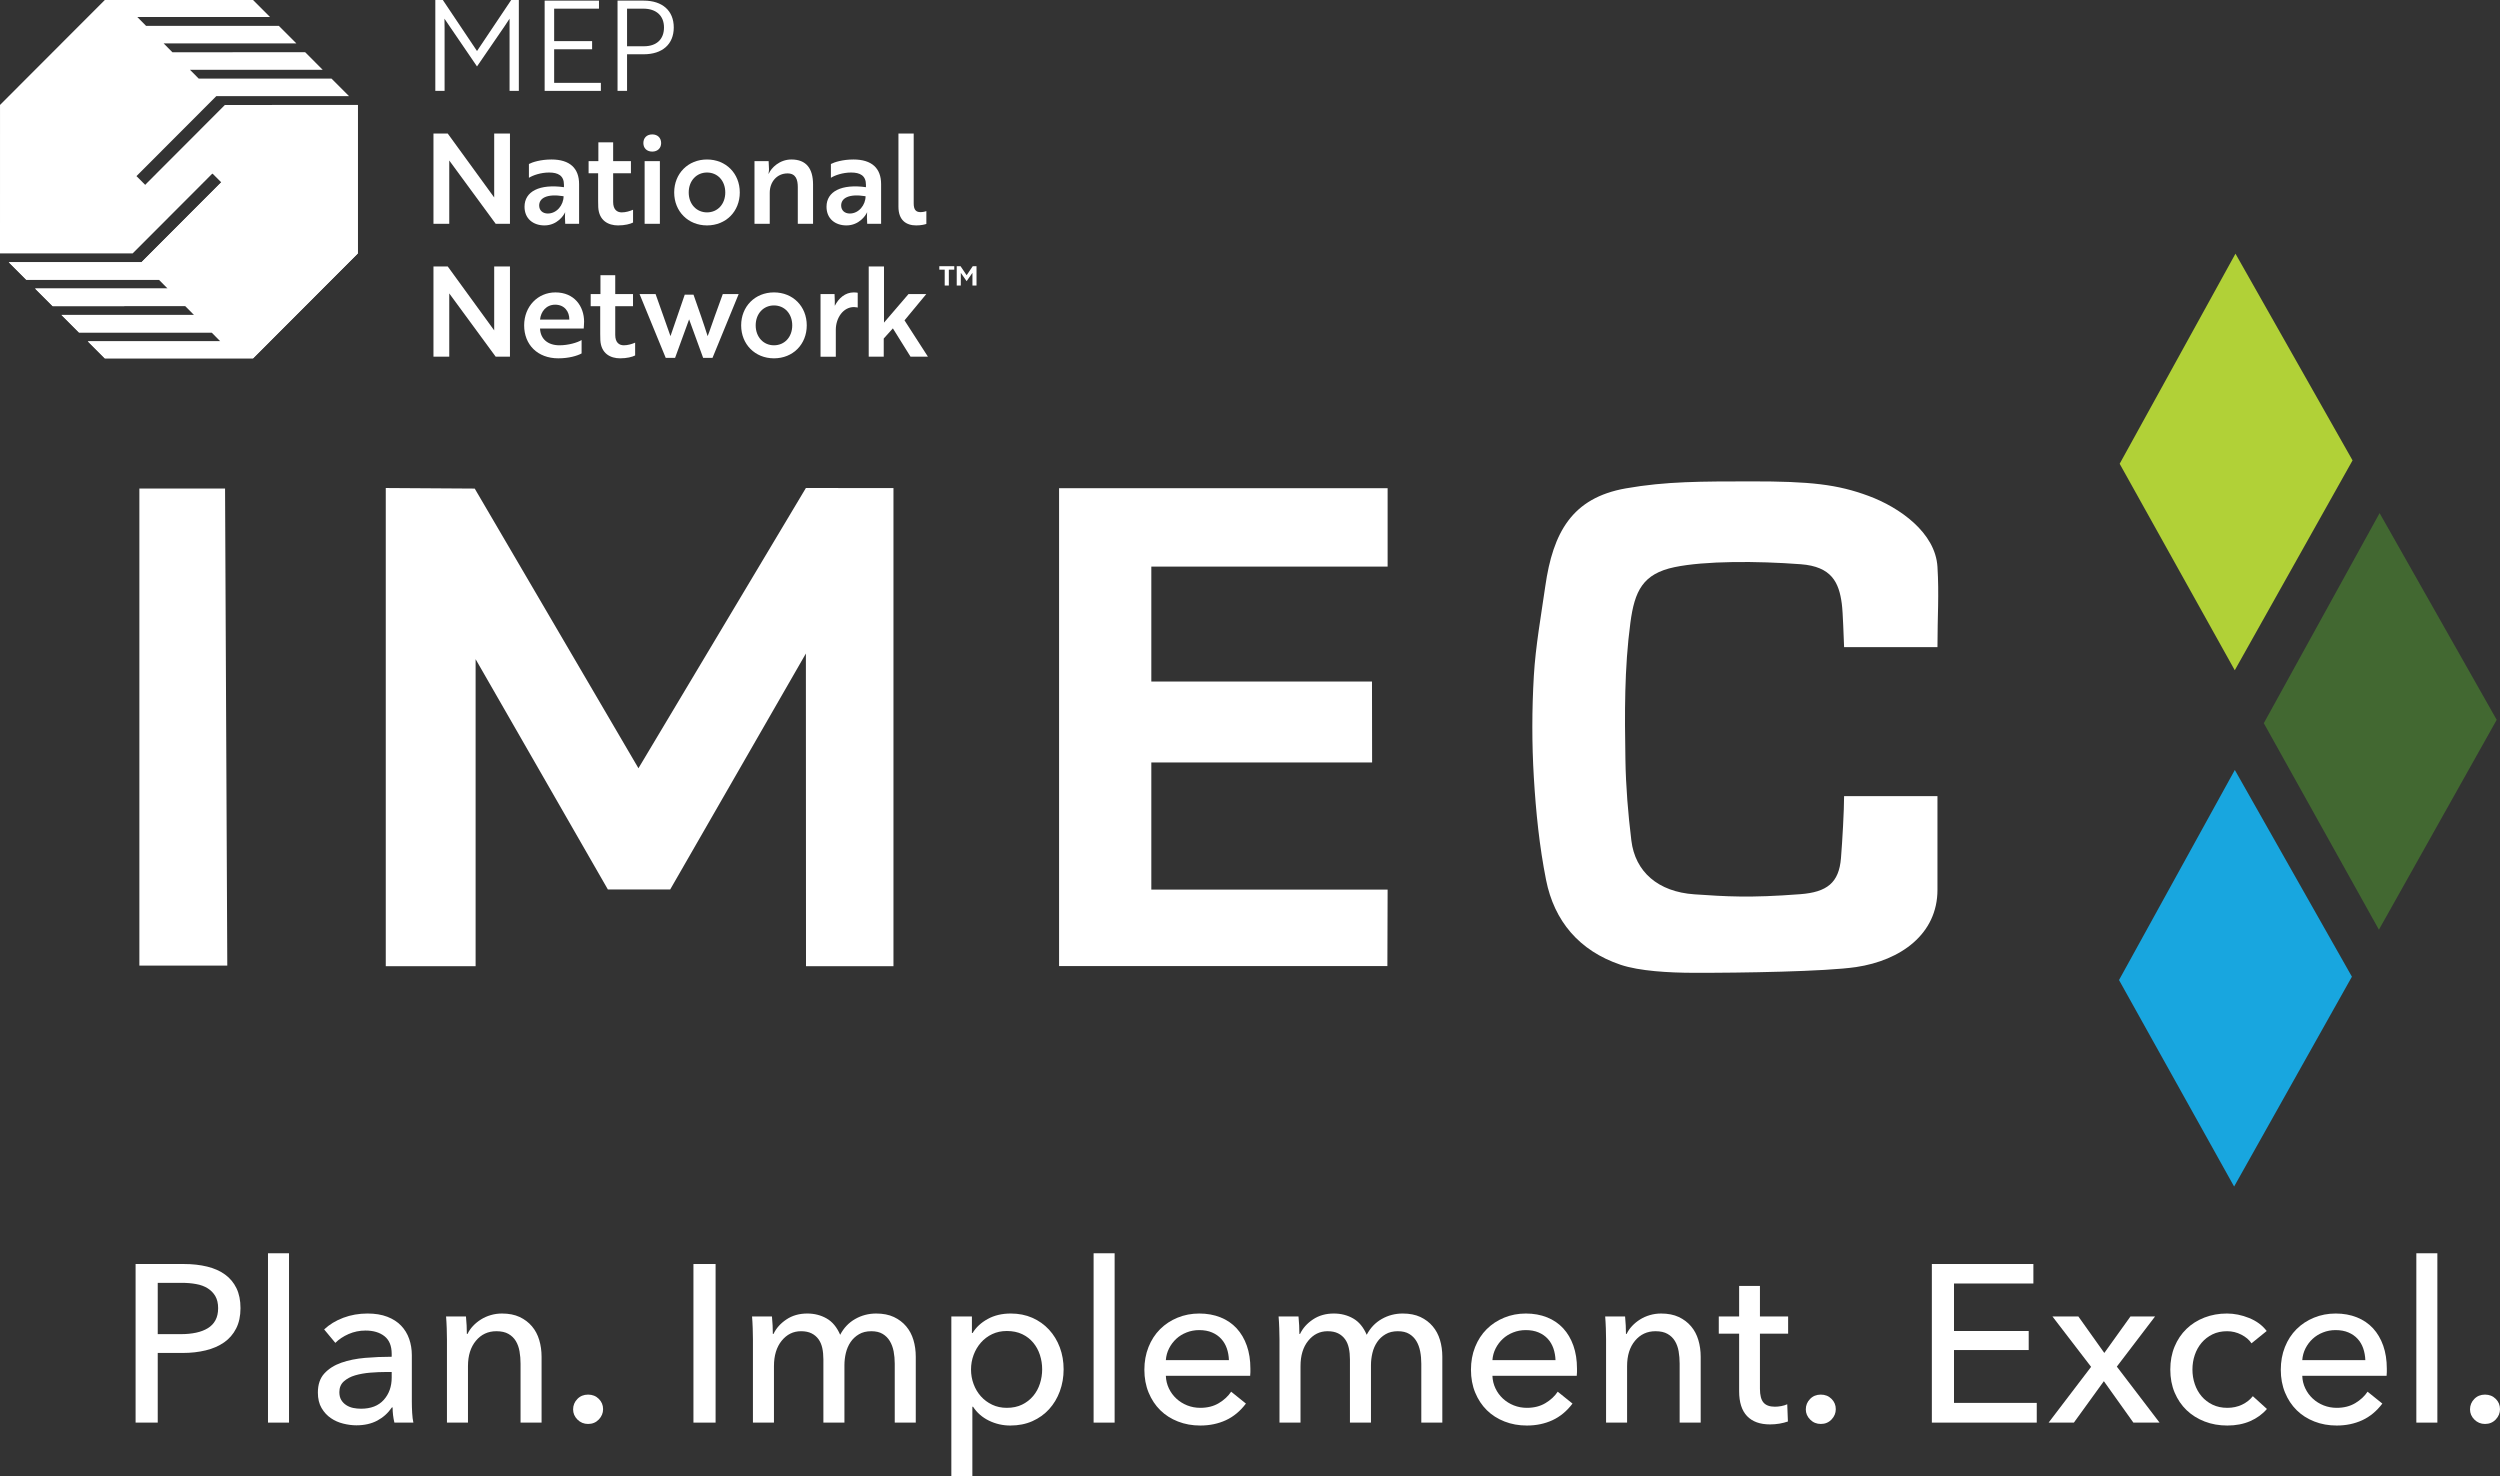
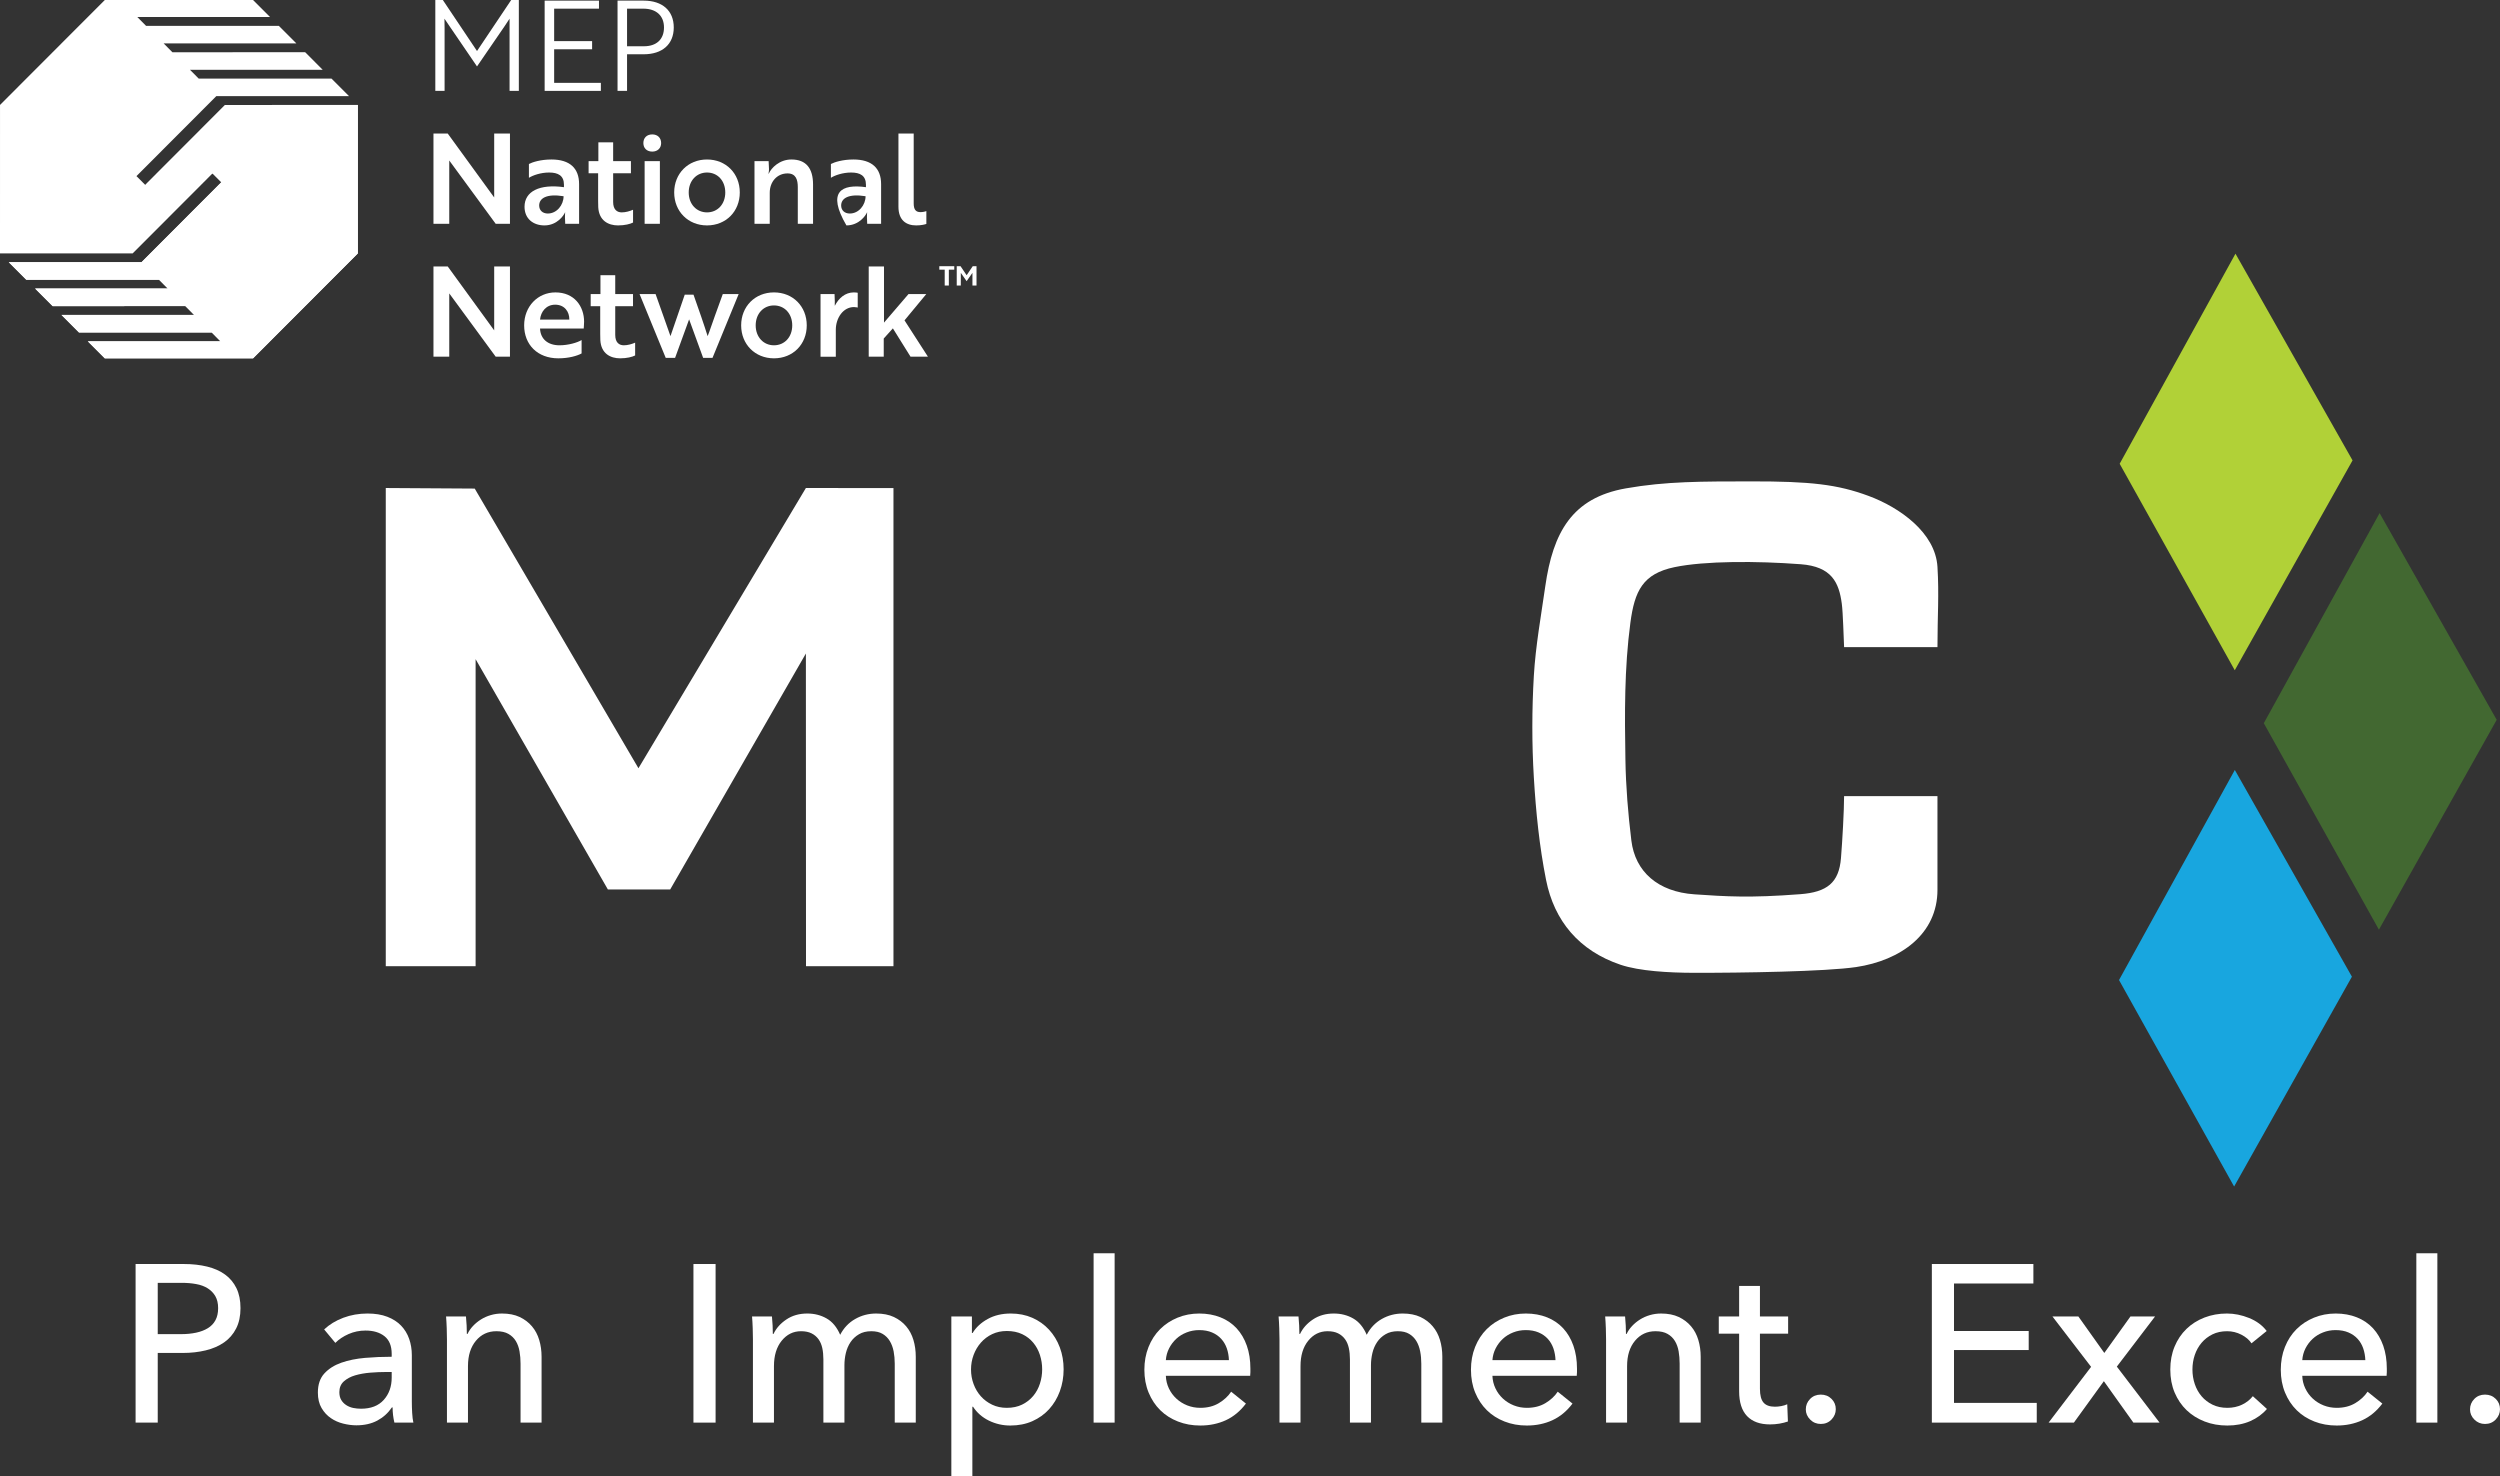
<svg xmlns="http://www.w3.org/2000/svg" width="127" height="75" viewBox="0 0 127 75" fill="none">
  <rect x="0" y="0" width="127" height="75" fill="#333333" stroke="none" />
  <g clip-path="url(#clip0_235_1311)">
    <path d="M18.177 12.872L12.854 18.203H5.324L4.46 17.338H11.202L10.757 16.888C10.755 16.89 5.687 16.89 4.013 16.89L3.123 15.998H9.864L9.419 15.549C9.418 15.551 4.349 15.551 2.675 15.551L1.784 14.658H8.527L8.081 14.21C8.081 14.21 3.012 14.211 1.337 14.211L0.447 13.32H7.19L11.246 9.257L10.797 8.808L6.741 12.871C6.605 12.871 1.652 12.872 0 12.872L0.001 5.331L5.324 0H12.854L13.718 0.865H6.976L7.421 1.315C7.422 1.314 12.491 1.314 14.165 1.314L15.056 2.205H8.313L8.758 2.654C8.759 2.653 13.828 2.653 15.503 2.653L16.393 3.545H9.65L10.096 3.994C10.097 3.993 15.165 3.992 16.84 3.992L17.73 4.884H10.988L6.932 8.947L7.38 9.395L11.436 5.333C11.573 5.332 16.526 5.331 18.178 5.331L18.177 12.872Z" fill="white" />
    <path d="M10.798 8.808L7.38 9.395L11.436 5.333H18.178V12.872L12.854 18.203H5.324L4.46 17.338H11.202L10.757 16.888H4.013L3.123 15.998H9.864L9.419 15.549L2.675 15.551L1.784 14.658H8.527L8.081 14.21L1.337 14.212L0.447 13.321H7.19L11.246 9.257L10.798 8.808Z" fill="white" />
    <path d="M22.833 1.325C22.744 1.197 22.661 1.063 22.578 0.949C22.585 1.108 22.585 1.267 22.585 1.426V4.617H22.114V0H22.496L24.232 2.592L25.969 0H26.357V4.617H25.886V0.949C25.81 1.063 25.727 1.197 25.638 1.325L24.232 3.375L22.833 1.325Z" fill="white" />
    <path d="M27.668 4.617V0.032H30.428V0.44H28.151V2.089H30.079V2.503H28.151V4.209H30.524V4.617H27.668Z" fill="white" />
    <path d="M31.854 2.757V4.617H31.371V0.032H32.7C33.648 0.032 34.227 0.541 34.227 1.395C34.227 2.248 33.648 2.757 32.7 2.757L31.854 2.757ZM31.854 0.44V2.35H32.713C33.356 2.35 33.731 1.993 33.731 1.395C33.731 0.803 33.343 0.44 32.681 0.44L31.854 0.44Z" fill="white" />
    <path d="M25.181 11.369L22.822 8.153V11.369H22.02V6.784H22.745L25.105 10.031V6.784H25.906V11.369H25.181Z" fill="white" />
    <path d="M26.869 8.331C27.047 8.236 27.473 8.102 28.013 8.102C28.954 8.102 29.418 8.554 29.418 9.35V11.369H28.713L28.7 11.038C28.694 10.891 28.713 10.796 28.713 10.796H28.7C28.643 10.936 28.306 11.451 27.657 11.451C27.091 11.451 26.646 11.114 26.646 10.503C26.646 9.719 27.415 9.337 28.649 9.509V9.388C28.649 8.923 28.357 8.764 27.892 8.764C27.473 8.764 27.072 8.904 26.869 9.032L26.869 8.331ZM28.63 9.968C27.759 9.828 27.39 10.076 27.39 10.439C27.39 10.681 27.562 10.847 27.829 10.847C28.287 10.847 28.63 10.414 28.63 9.968Z" fill="white" />
    <path d="M30.397 8.185V7.229H31.148V8.185H32.051V8.802H31.148V10.261C31.148 10.655 31.351 10.789 31.587 10.789C31.784 10.789 32 10.725 32.159 10.655V11.305C32.013 11.381 31.739 11.451 31.396 11.451C30.912 11.451 30.429 11.216 30.391 10.528C30.391 10.426 30.385 10.318 30.385 10.21V8.802H29.901V8.185L30.397 8.185Z" fill="white" />
    <path d="M33.135 6.828C33.402 6.828 33.586 7 33.586 7.268C33.586 7.529 33.402 7.701 33.135 7.701C32.861 7.701 32.683 7.529 32.683 7.268C32.683 7 32.861 6.828 33.135 6.828ZM33.522 8.185V11.369H32.747V8.185H33.522Z" fill="white" />
    <path d="M37.581 9.777C37.581 10.738 36.882 11.451 35.916 11.451C34.955 11.451 34.249 10.738 34.249 9.777C34.249 8.815 34.955 8.102 35.916 8.102C36.882 8.102 37.581 8.815 37.581 9.777ZM36.844 9.777C36.844 9.178 36.45 8.764 35.916 8.764C35.388 8.764 34.987 9.178 34.987 9.777C34.987 10.375 35.388 10.789 35.916 10.789C36.45 10.789 36.844 10.375 36.844 9.777Z" fill="white" />
    <path d="M39.046 8.185L39.065 8.592C39.065 8.713 39.04 8.796 39.04 8.822H39.053C39.18 8.529 39.599 8.102 40.203 8.102C40.954 8.102 41.303 8.554 41.303 9.376V11.369H40.528V9.509C40.528 9.14 40.439 8.809 40.006 8.809C39.479 8.809 39.103 9.229 39.103 9.79V11.369H38.328V8.185H39.046Z" fill="white" />
-     <path d="M42.21 8.331C42.388 8.236 42.814 8.102 43.354 8.102C44.296 8.102 44.76 8.554 44.76 9.35V11.369H44.054L44.041 11.038C44.035 10.891 44.054 10.796 44.054 10.796H44.041C43.984 10.936 43.647 11.451 42.998 11.451C42.432 11.451 41.987 11.114 41.987 10.503C41.987 9.719 42.757 9.337 43.99 9.509V9.388C43.99 8.923 43.698 8.764 43.234 8.764C42.814 8.764 42.413 8.904 42.21 9.032L42.21 8.331ZM43.971 9.968C43.1 9.828 42.731 10.076 42.731 10.439C42.731 10.681 42.903 10.847 43.17 10.847C43.628 10.847 43.971 10.414 43.971 9.968Z" fill="white" />
+     <path d="M42.21 8.331C42.388 8.236 42.814 8.102 43.354 8.102C44.296 8.102 44.76 8.554 44.76 9.35V11.369H44.054L44.041 11.038C44.035 10.891 44.054 10.796 44.054 10.796H44.041C43.984 10.936 43.647 11.451 42.998 11.451C41.987 9.719 42.757 9.337 43.99 9.509V9.388C43.99 8.923 43.698 8.764 43.234 8.764C42.814 8.764 42.413 8.904 42.21 9.032L42.21 8.331ZM43.971 9.968C43.1 9.828 42.731 10.076 42.731 10.439C42.731 10.681 42.903 10.847 43.17 10.847C43.628 10.847 43.971 10.414 43.971 9.968Z" fill="white" />
    <path d="M45.641 6.784H46.416V10.337C46.416 10.655 46.531 10.776 46.76 10.776C46.887 10.776 47.008 10.745 47.059 10.725V11.375C46.995 11.4 46.804 11.451 46.544 11.451C46.035 11.451 45.641 11.19 45.641 10.502L45.641 6.784Z" fill="white" />
    <path d="M25.181 18.12L22.822 14.905V18.12H22.02V13.536H22.745L25.105 16.783V13.536H25.906V18.12H25.181Z" fill="white" />
    <path d="M29.672 16.344C29.672 16.491 29.653 16.631 29.653 16.688H27.434C27.453 17.223 27.835 17.541 28.42 17.541C28.865 17.541 29.329 17.407 29.545 17.274V17.955C29.323 18.076 28.896 18.203 28.362 18.203C27.307 18.203 26.627 17.509 26.627 16.529C26.627 15.567 27.32 14.854 28.216 14.854C29.17 14.854 29.672 15.554 29.672 16.344ZM28.203 15.478C27.745 15.478 27.472 15.835 27.434 16.236H28.922C28.928 15.835 28.68 15.478 28.203 15.478Z" fill="white" />
    <path d="M30.503 14.937V13.981H31.254V14.937H32.157V15.554H31.254V17.013C31.254 17.407 31.457 17.541 31.692 17.541C31.89 17.541 32.106 17.477 32.265 17.407V18.057C32.118 18.133 31.845 18.203 31.502 18.203C31.018 18.203 30.535 17.968 30.497 17.28C30.497 17.178 30.491 17.07 30.491 16.962V15.554H30.007V14.937L30.503 14.937Z" fill="white" />
    <path d="M35.611 16.058C35.732 16.401 35.847 16.764 35.948 17.076C36.063 16.796 36.19 16.382 36.317 16.045L36.718 14.937H37.525L36.196 18.178H35.719L35.007 16.223L34.295 18.178H33.818L32.489 14.937H33.303C33.557 15.663 33.837 16.427 34.06 17.076C34.257 16.516 34.569 15.605 34.785 14.969H35.23L35.611 16.058Z" fill="white" />
    <path d="M40.983 16.529C40.983 17.49 40.284 18.203 39.317 18.203C38.357 18.203 37.651 17.49 37.651 16.529C37.651 15.567 38.357 14.854 39.317 14.854C40.284 14.854 40.983 15.567 40.983 16.529ZM40.246 16.529C40.246 15.93 39.852 15.516 39.317 15.516C38.789 15.516 38.389 15.93 38.389 16.529C38.389 17.127 38.789 17.541 39.317 17.541C39.852 17.541 40.246 17.127 40.246 16.529Z" fill="white" />
    <path d="M41.683 14.937H42.395C42.402 15.064 42.408 15.191 42.408 15.312C42.408 15.421 42.402 15.51 42.408 15.535C42.605 15.147 42.936 14.854 43.375 14.854C43.47 14.854 43.553 14.867 43.572 14.873V15.624C43.553 15.624 43.483 15.599 43.381 15.599C42.834 15.599 42.459 16.153 42.459 16.752V18.121H41.683L41.683 14.937Z" fill="white" />
    <path d="M45.949 16.274L47.139 18.12H46.255L45.358 16.681L44.894 17.197V18.12H44.131V13.536H44.907V16.389L46.153 14.937H47.056L45.949 16.274Z" fill="white" />
    <path d="M48.201 13.699V14.505H47.991V13.699H47.717V13.523H48.477V13.699H48.201Z" fill="white" />
    <path d="M48.809 13.86V14.505H48.602V13.523H48.796L49.105 13.982L49.415 13.523H49.607V14.505H49.4V13.86L49.105 14.284L48.809 13.86Z" fill="white" />
    <path d="M119.51 23.388L113.526 34.049L107.679 23.559L113.562 12.887L119.51 23.388Z" fill="#B1D137" />
    <path d="M126.833 36.567L120.849 47.228L115.001 36.738L120.884 26.066L126.833 36.567Z" fill="#426831" />
    <path d="M119.477 49.616L113.493 60.276L107.646 49.786L113.529 39.114L119.477 49.616Z" fill="#18A6DF" />
    <path d="M32.433 39.027L40.939 24.791L45.388 24.794L45.388 49.082H40.945L40.939 33.199L34.046 45.185H30.88L24.161 33.486L24.161 49.082H19.597L19.597 24.791L24.116 24.82L32.433 39.027Z" fill="white" />
    <path d="M98.423 32.874H93.68C93.655 32.392 93.626 31.141 93.563 30.668C93.421 29.593 93.051 28.781 91.477 28.663C89.239 28.494 86.613 28.491 85.075 28.809C83.45 29.145 83.037 30.024 82.823 31.639C82.515 33.953 82.532 36.27 82.571 38.587C82.593 39.96 82.706 41.337 82.873 42.7C83.067 44.282 84.222 45.305 86.079 45.432C87.683 45.541 88.873 45.623 91.454 45.425C92.811 45.321 93.419 44.846 93.521 43.597C93.593 42.723 93.68 41.143 93.68 40.445H98.423V45.204C98.423 47.45 96.56 48.789 94.289 49.127C92.756 49.355 88.46 49.425 86.019 49.419C84.794 49.415 83.287 49.335 82.322 49.009C80.219 48.298 78.954 46.784 78.541 44.705C78.2 42.993 78.023 41.238 77.919 39.494C77.816 37.779 77.819 36.048 77.919 34.333C78.009 32.81 78.284 31.298 78.5 29.784C78.891 27.044 79.862 25.291 82.588 24.81C84.646 24.447 86.465 24.458 88.948 24.454C91.98 24.45 93.341 24.608 94.914 25.189C96.516 25.781 98.318 27.065 98.423 28.794C98.51 30.213 98.423 31.293 98.423 32.874Z" fill="white" />
-     <path d="M53.801 49.075L53.801 24.799H70.491V28.783H58.487V34.623H69.697C69.697 35.949 69.703 37.377 69.703 38.733C65.998 38.733 58.487 38.733 58.487 38.733V45.192H70.491L70.479 49.075H53.801Z" fill="white" />
-     <path d="M7.08 24.819H11.433L11.546 49.054H7.08V24.819Z" fill="white" />
    <path d="M6.888 64.212H9.342C9.774 64.212 10.168 64.256 10.524 64.343C10.88 64.43 11.183 64.565 11.433 64.747C11.683 64.929 11.876 65.161 12.012 65.441C12.149 65.722 12.217 66.059 12.217 66.454C12.217 66.856 12.143 67.201 11.995 67.489C11.848 67.778 11.643 68.013 11.382 68.195C11.12 68.377 10.81 68.512 10.45 68.599C10.09 68.686 9.702 68.73 9.285 68.73H8.013V72.269H6.888L6.888 64.212ZM8.013 67.774H9.206C9.478 67.774 9.73 67.75 9.962 67.7C10.192 67.651 10.391 67.575 10.558 67.472C10.725 67.37 10.854 67.236 10.944 67.069C11.035 66.902 11.081 66.697 11.081 66.454C11.081 66.211 11.033 66.008 10.939 65.845C10.844 65.682 10.715 65.549 10.552 65.447C10.389 65.344 10.194 65.272 9.967 65.231C9.74 65.189 9.494 65.168 9.229 65.168H8.013V67.774Z" fill="white" />
-     <path d="M14.682 72.269H13.614V63.666H14.682V72.269Z" fill="white" />
    <path d="M19.898 68.775C19.898 68.374 19.777 68.076 19.535 67.882C19.292 67.689 18.97 67.592 18.569 67.592C18.266 67.592 17.98 67.651 17.711 67.768C17.442 67.886 17.216 68.036 17.035 68.218L16.467 67.535C16.732 67.285 17.056 67.088 17.438 66.943C17.821 66.799 18.232 66.727 18.671 66.727C19.057 66.727 19.393 66.782 19.677 66.892C19.961 67.002 20.194 67.152 20.375 67.342C20.557 67.531 20.694 67.755 20.785 68.013C20.875 68.271 20.921 68.548 20.921 68.844V71.199C20.921 71.381 20.927 71.573 20.938 71.774C20.949 71.975 20.97 72.14 21 72.269H20.035C19.974 72.011 19.944 71.753 19.944 71.495H19.91C19.713 71.784 19.465 72.007 19.165 72.167C18.866 72.326 18.512 72.406 18.103 72.406C17.891 72.406 17.669 72.377 17.438 72.32C17.207 72.263 16.997 72.171 16.808 72.041C16.618 71.912 16.461 71.742 16.336 71.529C16.211 71.317 16.148 71.055 16.148 70.744C16.148 70.334 16.258 70.01 16.478 69.771C16.698 69.532 16.985 69.35 17.341 69.225C17.698 69.1 18.099 69.019 18.546 68.98C18.993 68.942 19.444 68.923 19.898 68.923L19.898 68.775ZM19.637 69.697C19.372 69.697 19.097 69.708 18.813 69.731C18.529 69.754 18.271 69.8 18.04 69.868C17.809 69.936 17.618 70.039 17.466 70.175C17.315 70.312 17.239 70.494 17.239 70.721C17.239 70.88 17.271 71.013 17.336 71.12C17.4 71.226 17.485 71.313 17.591 71.381C17.698 71.45 17.815 71.497 17.944 71.524C18.073 71.55 18.205 71.563 18.341 71.563C18.841 71.563 19.226 71.414 19.495 71.114C19.764 70.814 19.898 70.437 19.898 69.982V69.697H19.637Z" fill="white" />
    <path d="M23.671 66.875C23.686 67.012 23.697 67.165 23.705 67.336C23.713 67.507 23.716 67.649 23.716 67.763H23.75C23.819 67.619 23.911 67.484 24.029 67.359C24.146 67.234 24.281 67.124 24.432 67.029C24.584 66.934 24.75 66.86 24.932 66.807C25.114 66.754 25.303 66.727 25.5 66.727C25.849 66.727 26.148 66.786 26.398 66.903C26.648 67.021 26.856 67.179 27.023 67.376C27.19 67.573 27.313 67.805 27.392 68.07C27.472 68.336 27.512 68.62 27.512 68.923V72.269H26.444V69.276C26.444 69.056 26.427 68.847 26.392 68.65C26.358 68.453 26.296 68.279 26.205 68.127C26.114 67.975 25.989 67.854 25.83 67.763C25.671 67.671 25.466 67.626 25.216 67.626C24.792 67.626 24.445 67.787 24.177 68.11C23.908 68.432 23.773 68.863 23.773 69.401V72.269H22.705V68.036C22.705 67.892 22.701 67.706 22.694 67.478C22.686 67.251 22.675 67.05 22.66 66.875L23.671 66.875Z" fill="white" />
-     <path d="M30.637 71.586C30.637 71.784 30.564 71.958 30.42 72.11C30.276 72.261 30.095 72.337 29.875 72.337C29.663 72.337 29.483 72.263 29.335 72.115C29.188 71.967 29.114 71.795 29.114 71.597C29.114 71.393 29.186 71.216 29.33 71.068C29.473 70.92 29.655 70.846 29.875 70.846C30.095 70.846 30.276 70.919 30.42 71.063C30.564 71.207 30.637 71.381 30.637 71.586Z" fill="white" />
    <path d="M36.352 72.269H35.227V64.212H36.352V72.269Z" fill="white" />
    <path d="M39.948 67.029C40.247 66.828 40.601 66.727 41.01 66.727C41.374 66.727 41.701 66.811 41.993 66.978C42.285 67.144 42.514 67.421 42.681 67.808C42.862 67.459 43.116 67.192 43.442 67.006C43.767 66.82 44.124 66.727 44.51 66.727C44.858 66.727 45.158 66.786 45.408 66.903C45.658 67.021 45.866 67.179 46.033 67.376C46.199 67.573 46.323 67.805 46.402 68.07C46.482 68.336 46.521 68.62 46.521 68.923V72.269H45.453V69.276C45.453 69.056 45.434 68.847 45.397 68.65C45.358 68.453 45.294 68.279 45.203 68.127C45.112 67.975 44.991 67.854 44.84 67.763C44.688 67.671 44.495 67.626 44.26 67.626C44.017 67.626 43.809 67.677 43.635 67.78C43.461 67.882 43.319 68.015 43.209 68.178C43.099 68.341 43.02 68.525 42.97 68.73C42.921 68.935 42.897 69.144 42.897 69.356V72.269H41.828V69.06C41.828 68.847 41.809 68.654 41.772 68.48C41.733 68.305 41.669 68.155 41.578 68.03C41.487 67.905 41.37 67.806 41.226 67.734C41.082 67.662 40.904 67.626 40.692 67.626C40.298 67.626 39.971 67.787 39.709 68.11C39.448 68.432 39.317 68.863 39.317 69.401V72.269H38.249V68.036C38.249 67.892 38.245 67.706 38.238 67.478C38.23 67.251 38.219 67.05 38.204 66.875H39.215C39.23 67.012 39.241 67.165 39.249 67.336C39.257 67.507 39.26 67.649 39.26 67.763H39.294C39.431 67.475 39.648 67.23 39.948 67.029Z" fill="white" />
    <path d="M49.396 75H48.328V66.875H49.373V67.717H49.408C49.581 67.429 49.837 67.192 50.173 67.006C50.509 66.82 50.9 66.727 51.346 66.727C51.746 66.727 52.111 66.799 52.44 66.943C52.769 67.088 53.052 67.289 53.29 67.546C53.528 67.805 53.711 68.106 53.84 68.451C53.968 68.796 54.032 69.166 54.032 69.561C54.032 69.955 53.968 70.327 53.84 70.676C53.711 71.025 53.53 71.328 53.296 71.586C53.061 71.844 52.778 72.047 52.446 72.195C52.113 72.343 51.739 72.417 51.323 72.417C50.938 72.417 50.575 72.333 50.235 72.167C49.895 72 49.627 71.765 49.43 71.461H49.396V75ZM52.942 69.561C52.942 69.31 52.904 69.067 52.828 68.832C52.752 68.597 52.639 68.389 52.487 68.207C52.335 68.025 52.148 67.88 51.925 67.774C51.701 67.668 51.442 67.615 51.146 67.615C50.873 67.615 50.625 67.668 50.402 67.774C50.178 67.88 49.987 68.025 49.828 68.207C49.669 68.389 49.546 68.597 49.459 68.832C49.371 69.067 49.328 69.314 49.328 69.572C49.328 69.83 49.371 70.076 49.459 70.312C49.546 70.547 49.669 70.754 49.828 70.932C49.987 71.11 50.178 71.252 50.402 71.359C50.625 71.465 50.873 71.518 51.146 71.518C51.442 71.518 51.701 71.463 51.925 71.353C52.148 71.243 52.335 71.097 52.487 70.915C52.639 70.733 52.752 70.524 52.828 70.289C52.904 70.054 52.942 69.811 52.942 69.561Z" fill="white" />
    <path d="M56.623 72.269H55.555V63.666H56.623V72.269Z" fill="white" />
    <path d="M63.52 69.526V69.709C63.52 69.769 63.516 69.83 63.509 69.891H59.225C59.233 70.117 59.284 70.33 59.378 70.529C59.473 70.729 59.6 70.902 59.759 71.049C59.918 71.196 60.102 71.311 60.31 71.394C60.519 71.476 60.74 71.518 60.975 71.518C61.339 71.518 61.653 71.438 61.918 71.279C62.183 71.12 62.392 70.926 62.543 70.698L63.293 71.302C63.005 71.684 62.666 71.965 62.276 72.146C61.886 72.326 61.452 72.417 60.975 72.417C60.566 72.417 60.187 72.349 59.839 72.212C59.49 72.076 59.191 71.884 58.941 71.638C58.691 71.391 58.494 71.093 58.35 70.744C58.206 70.395 58.134 70.008 58.134 69.583C58.134 69.166 58.204 68.781 58.345 68.428C58.485 68.076 58.681 67.774 58.931 67.524C59.182 67.273 59.478 67.078 59.819 66.938C60.161 66.797 60.529 66.727 60.924 66.727C61.319 66.727 61.677 66.792 62 66.921C62.323 67.05 62.596 67.236 62.82 67.478C63.044 67.721 63.217 68.015 63.338 68.36C63.46 68.705 63.52 69.094 63.52 69.526ZM62.429 69.094C62.422 68.882 62.386 68.683 62.322 68.496C62.257 68.311 62.162 68.15 62.037 68.013C61.912 67.876 61.757 67.768 61.572 67.689C61.386 67.609 61.168 67.569 60.918 67.569C60.691 67.569 60.477 67.609 60.276 67.689C60.075 67.768 59.901 67.876 59.753 68.013C59.606 68.15 59.484 68.311 59.39 68.496C59.295 68.683 59.24 68.882 59.225 69.094H62.429Z" fill="white" />
    <path d="M66.696 67.029C66.996 66.828 67.35 66.727 67.759 66.727C68.123 66.727 68.45 66.811 68.742 66.978C69.033 67.144 69.263 67.421 69.429 67.808C69.611 67.459 69.865 67.192 70.191 67.006C70.516 66.82 70.872 66.727 71.259 66.727C71.607 66.727 71.906 66.786 72.156 66.903C72.406 67.021 72.615 67.179 72.781 67.376C72.948 67.573 73.071 67.805 73.151 68.07C73.23 68.336 73.27 68.62 73.27 68.923V72.269H72.202V69.276C72.202 69.056 72.183 68.847 72.145 68.65C72.107 68.453 72.043 68.279 71.952 68.127C71.861 67.975 71.74 67.854 71.588 67.763C71.437 67.671 71.243 67.626 71.009 67.626C70.766 67.626 70.558 67.677 70.384 67.78C70.209 67.882 70.067 68.015 69.958 68.178C69.848 68.341 69.768 68.525 69.719 68.73C69.67 68.935 69.645 69.144 69.645 69.356V72.269H68.577V69.06C68.577 68.847 68.558 68.654 68.52 68.48C68.482 68.305 68.418 68.155 68.327 68.03C68.236 67.905 68.119 67.806 67.975 67.734C67.831 67.662 67.653 67.626 67.441 67.626C67.047 67.626 66.719 67.787 66.458 68.11C66.196 68.432 66.066 68.863 66.066 69.401V72.269H64.998V68.036C64.998 67.892 64.994 67.706 64.986 67.478C64.979 67.251 64.967 67.05 64.952 66.875H65.964C65.979 67.012 65.99 67.165 65.998 67.336C66.005 67.507 66.009 67.649 66.009 67.763H66.043C66.179 67.475 66.397 67.23 66.696 67.029Z" fill="white" />
    <path d="M80.111 69.526V69.709C80.111 69.769 80.107 69.83 80.099 69.891H75.815C75.823 70.117 75.874 70.33 75.969 70.529C76.063 70.729 76.19 70.902 76.349 71.049C76.509 71.196 76.692 71.311 76.901 71.394C77.109 71.476 77.33 71.518 77.565 71.518C77.929 71.518 78.243 71.438 78.508 71.279C78.773 71.12 78.982 70.926 79.133 70.698L79.883 71.302C79.596 71.684 79.256 71.965 78.866 72.146C78.476 72.326 78.043 72.417 77.565 72.417C77.156 72.417 76.777 72.349 76.429 72.212C76.08 72.076 75.781 71.884 75.531 71.638C75.281 71.391 75.084 71.093 74.94 70.744C74.796 70.395 74.725 70.008 74.725 69.583C74.725 69.166 74.794 68.781 74.935 68.428C75.076 68.076 75.271 67.774 75.522 67.524C75.772 67.273 76.068 67.078 76.41 66.938C76.751 66.797 77.12 66.727 77.514 66.727C77.909 66.727 78.268 66.792 78.591 66.921C78.913 67.05 79.186 67.236 79.41 67.478C79.634 67.721 79.807 68.015 79.928 68.36C80.05 68.705 80.111 69.094 80.111 69.526ZM79.02 69.094C79.012 68.882 78.976 68.683 78.912 68.496C78.847 68.311 78.753 68.15 78.628 68.013C78.503 67.876 78.347 67.768 78.162 67.689C77.976 67.609 77.758 67.569 77.508 67.569C77.281 67.569 77.067 67.609 76.866 67.689C76.666 67.768 76.491 67.876 76.344 68.013C76.196 68.15 76.075 68.311 75.98 68.496C75.885 68.683 75.83 68.882 75.815 69.094H79.02Z" fill="white" />
    <path d="M82.554 66.875C82.569 67.012 82.58 67.165 82.588 67.336C82.595 67.507 82.599 67.649 82.599 67.763H82.633C82.701 67.619 82.794 67.484 82.912 67.359C83.029 67.234 83.164 67.124 83.315 67.029C83.466 66.934 83.633 66.86 83.815 66.807C83.997 66.754 84.186 66.727 84.383 66.727C84.731 66.727 85.031 66.786 85.281 66.903C85.531 67.021 85.739 67.179 85.906 67.376C86.073 67.573 86.196 67.805 86.275 68.07C86.355 68.336 86.395 68.62 86.395 68.923V72.269H85.326V69.276C85.326 69.056 85.309 68.847 85.275 68.65C85.241 68.453 85.179 68.279 85.088 68.127C84.997 67.975 84.872 67.854 84.713 67.763C84.554 67.671 84.349 67.626 84.099 67.626C83.675 67.626 83.328 67.787 83.059 68.11C82.79 68.432 82.656 68.863 82.656 69.401V72.269H81.588V68.036C81.588 67.892 81.584 67.706 81.577 67.478C81.569 67.251 81.558 67.05 81.543 66.875L82.554 66.875Z" fill="white" />
    <path d="M90.837 67.751H89.405V70.553C89.405 70.879 89.466 71.111 89.587 71.251C89.708 71.391 89.901 71.461 90.167 71.461C90.265 71.461 90.371 71.451 90.485 71.43C90.599 71.409 90.701 71.378 90.792 71.336L90.826 72.212C90.697 72.257 90.555 72.293 90.4 72.32C90.244 72.347 90.083 72.36 89.917 72.36C89.409 72.36 89.021 72.22 88.752 71.939C88.483 71.658 88.348 71.237 88.348 70.676V67.751H87.314V66.875H88.348V65.327H89.405V66.875H90.837V67.751Z" fill="white" />
    <path d="M93.258 71.586C93.258 71.784 93.186 71.958 93.042 72.11C92.898 72.261 92.716 72.337 92.496 72.337C92.284 72.337 92.104 72.263 91.957 72.115C91.809 71.967 91.735 71.795 91.735 71.597C91.735 71.393 91.807 71.216 91.951 71.068C92.095 70.92 92.277 70.846 92.496 70.846C92.716 70.846 92.898 70.919 93.042 71.063C93.186 71.207 93.258 71.381 93.258 71.586Z" fill="white" />
    <path d="M99.263 71.267H103.467V72.269H98.138V64.212H103.296V65.202H99.263V67.615H103.058V68.582H99.263V71.267Z" fill="white" />
    <path d="M106.228 69.436L104.263 66.875H105.58L106.899 68.73L108.228 66.875H109.478L107.535 69.424L109.706 72.269H108.376L106.876 70.164L105.353 72.269H104.069L106.228 69.436Z" fill="white" />
    <path d="M114.376 68.241C114.262 68.066 114.091 67.92 113.864 67.803C113.637 67.685 113.395 67.626 113.137 67.626C112.857 67.626 112.609 67.679 112.393 67.785C112.177 67.892 111.993 68.034 111.842 68.212C111.69 68.391 111.575 68.597 111.495 68.832C111.415 69.067 111.376 69.314 111.376 69.572C111.376 69.83 111.415 70.076 111.495 70.312C111.575 70.547 111.69 70.754 111.842 70.932C111.993 71.11 112.179 71.252 112.399 71.359C112.618 71.465 112.868 71.518 113.149 71.518C113.421 71.518 113.669 71.465 113.893 71.359C114.116 71.252 114.3 71.108 114.444 70.926L115.16 71.575C114.933 71.84 114.648 72.047 114.308 72.195C113.966 72.343 113.58 72.417 113.149 72.417C112.732 72.417 112.347 72.349 111.995 72.212C111.643 72.076 111.338 71.884 111.08 71.638C110.823 71.391 110.62 71.093 110.472 70.744C110.325 70.395 110.251 70.005 110.251 69.572C110.251 69.147 110.323 68.76 110.467 68.411C110.611 68.062 110.811 67.763 111.069 67.512C111.326 67.262 111.632 67.069 111.984 66.932C112.336 66.796 112.717 66.727 113.126 66.727C113.504 66.727 113.881 66.803 114.256 66.955C114.631 67.107 114.929 67.326 115.148 67.615L114.376 68.241Z" fill="white" />
    <path d="M121.25 69.526V69.709C121.25 69.769 121.246 69.83 121.239 69.891H116.955C116.962 70.117 117.013 70.33 117.108 70.529C117.203 70.729 117.33 70.902 117.489 71.049C117.648 71.196 117.831 71.311 118.04 71.394C118.248 71.476 118.47 71.518 118.705 71.518C119.068 71.518 119.382 71.438 119.648 71.279C119.913 71.12 120.121 70.926 120.273 70.698L121.023 71.302C120.735 71.684 120.396 71.965 120.005 72.146C119.615 72.326 119.182 72.417 118.705 72.417C118.296 72.417 117.917 72.349 117.568 72.212C117.22 72.076 116.921 71.884 116.671 71.638C116.421 71.391 116.223 71.093 116.08 70.744C115.936 70.395 115.864 70.008 115.864 69.583C115.864 69.166 115.934 68.781 116.074 68.428C116.215 68.076 116.41 67.774 116.661 67.524C116.911 67.273 117.207 67.078 117.549 66.938C117.891 66.797 118.259 66.727 118.654 66.727C119.048 66.727 119.407 66.792 119.73 66.921C120.052 67.05 120.326 67.236 120.55 67.478C120.773 67.721 120.946 68.015 121.068 68.36C121.189 68.705 121.25 69.094 121.25 69.526ZM120.159 69.094C120.151 68.882 120.115 68.683 120.051 68.496C119.987 68.311 119.892 68.15 119.767 68.013C119.642 67.876 119.487 67.768 119.301 67.689C119.115 67.609 118.898 67.569 118.648 67.569C118.421 67.569 118.206 67.609 118.006 67.689C117.805 67.768 117.631 67.876 117.483 68.013C117.335 68.15 117.214 68.311 117.119 68.496C117.025 68.683 116.97 68.882 116.955 69.094H120.159Z" fill="white" />
    <path d="M123.818 72.269H122.75V63.666H123.818V72.269Z" fill="white" />
    <path d="M127 71.586C127 71.784 126.928 71.958 126.784 72.11C126.64 72.261 126.458 72.337 126.238 72.337C126.026 72.337 125.847 72.263 125.699 72.115C125.551 71.967 125.477 71.795 125.477 71.597C125.477 71.393 125.549 71.216 125.693 71.068C125.837 70.92 126.019 70.846 126.238 70.846C126.458 70.846 126.64 70.919 126.784 71.063C126.928 71.207 127 71.381 127 71.586Z" fill="white" />
  </g>
  <defs>
    <clipPath id="clip0_235_1311">
      <rect width="127" height="75" fill="white" />
    </clipPath>
  </defs>
</svg>